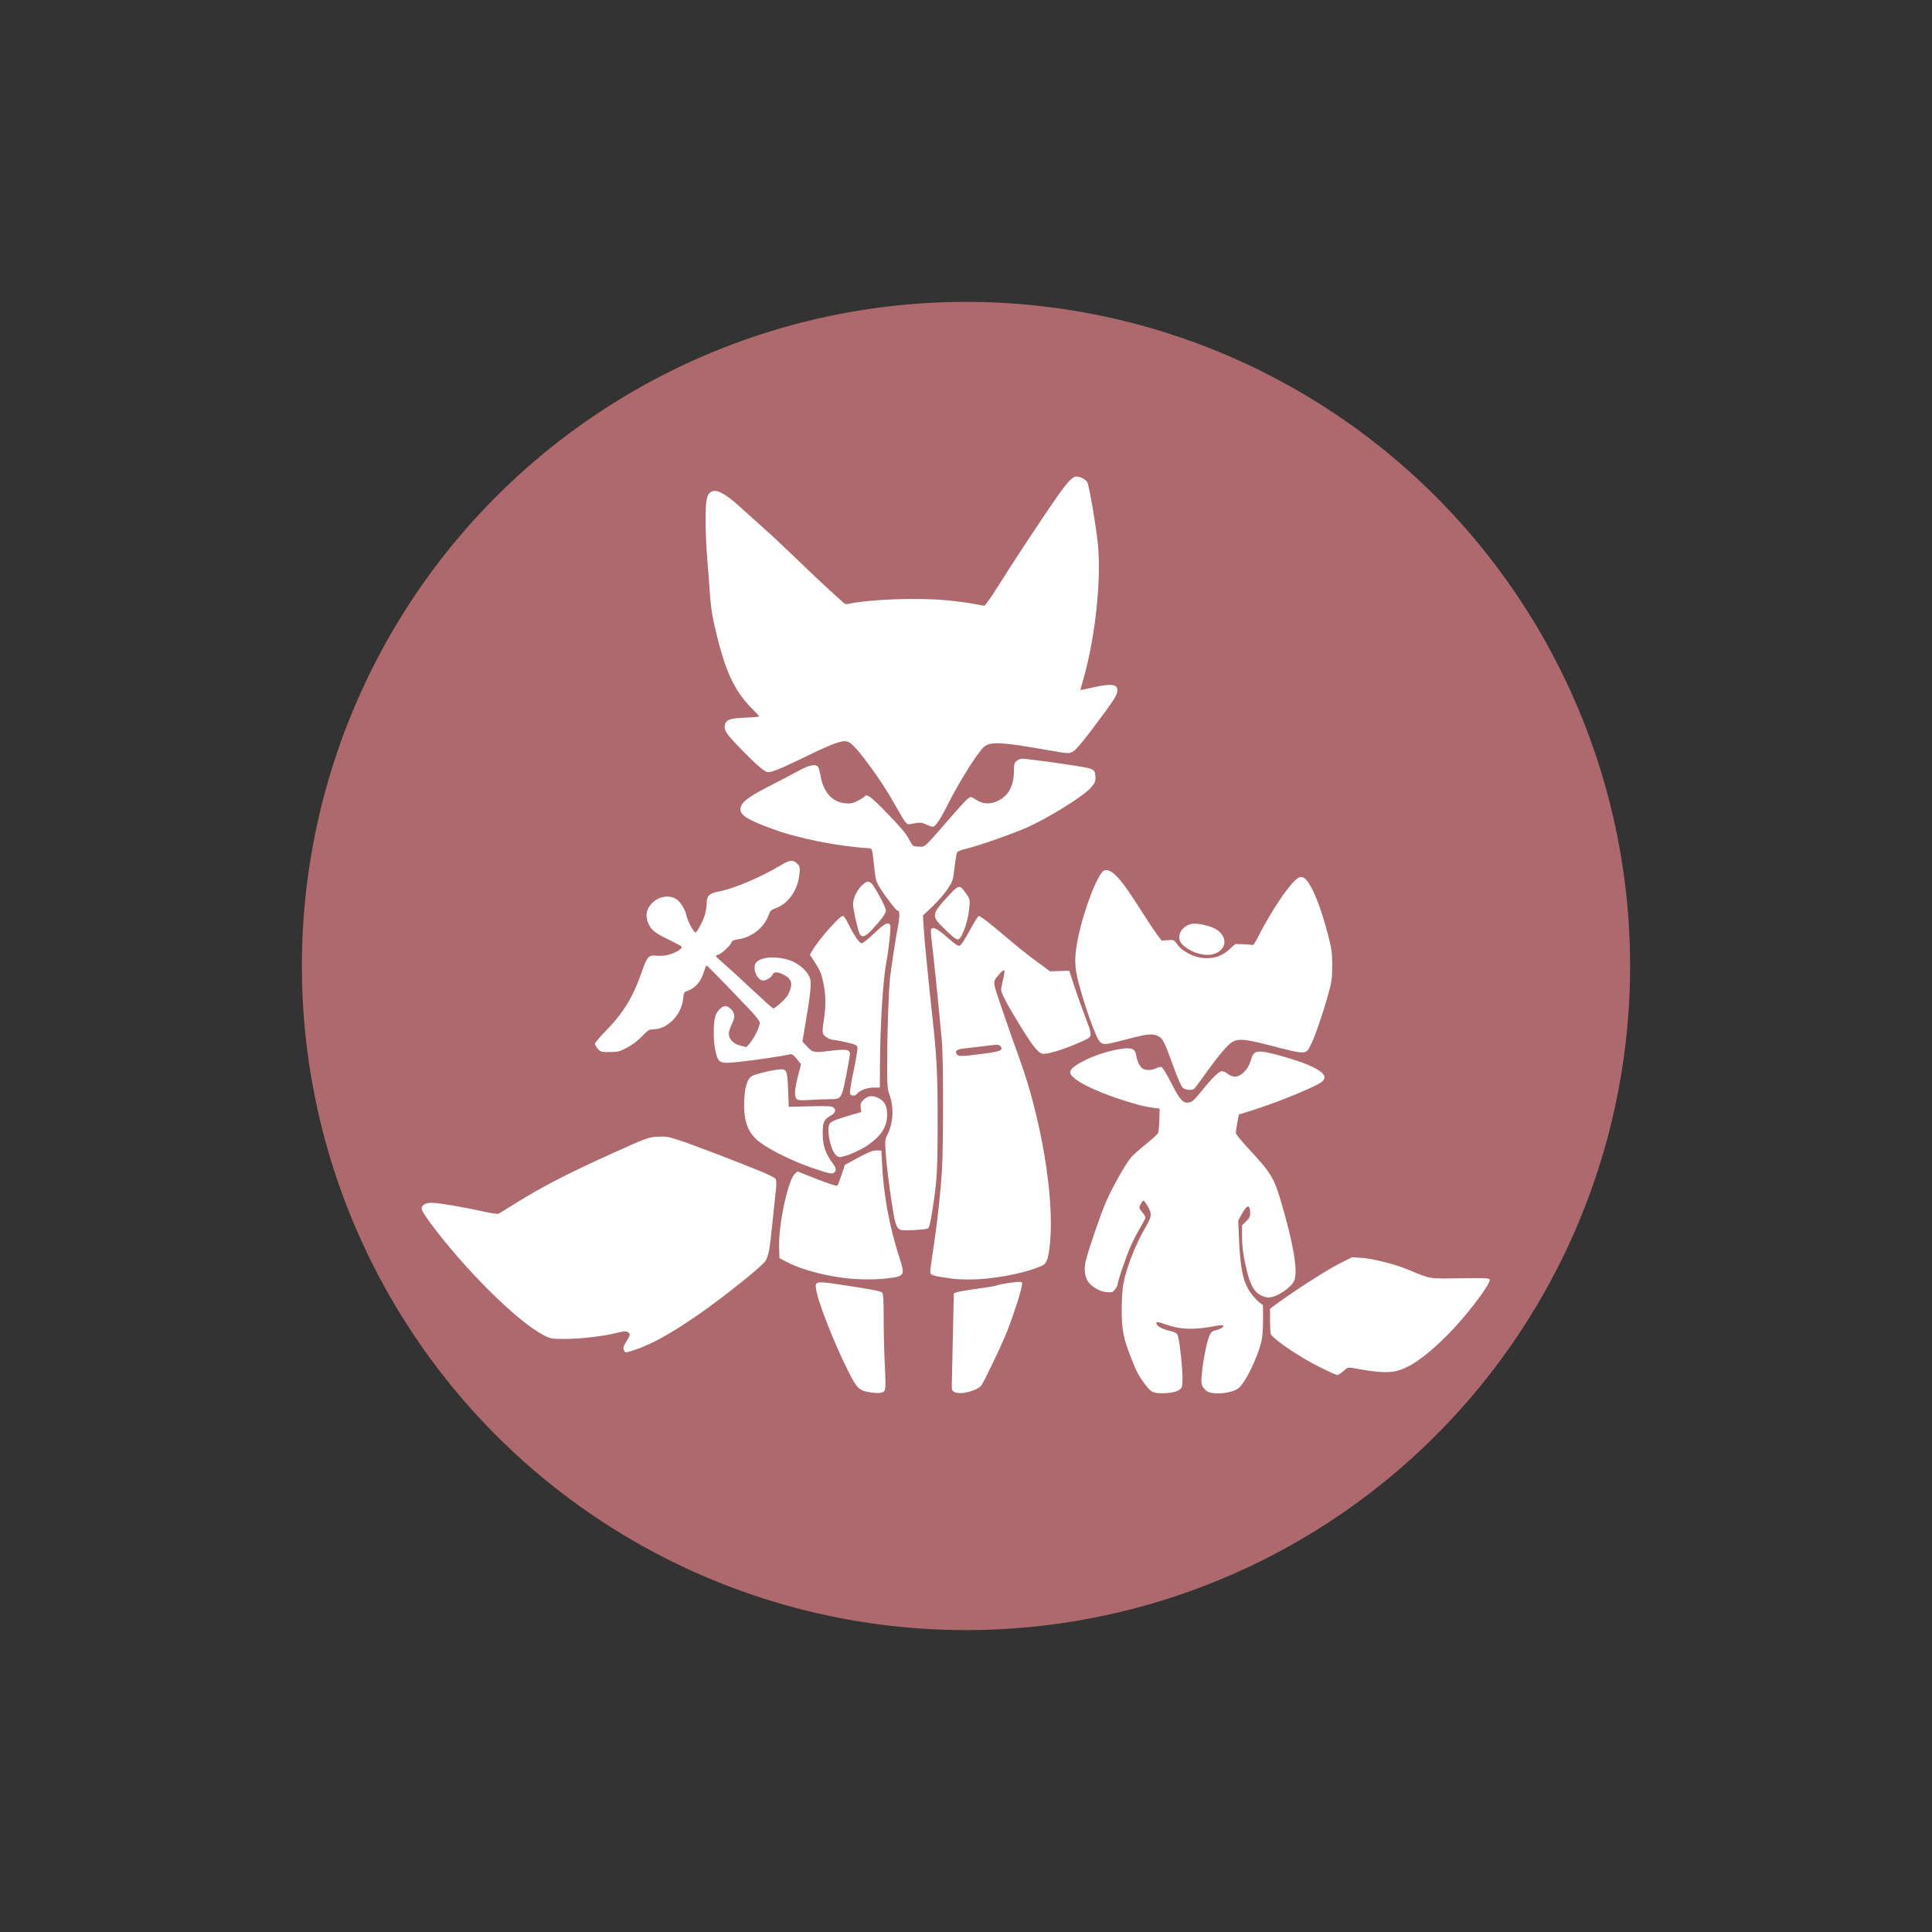
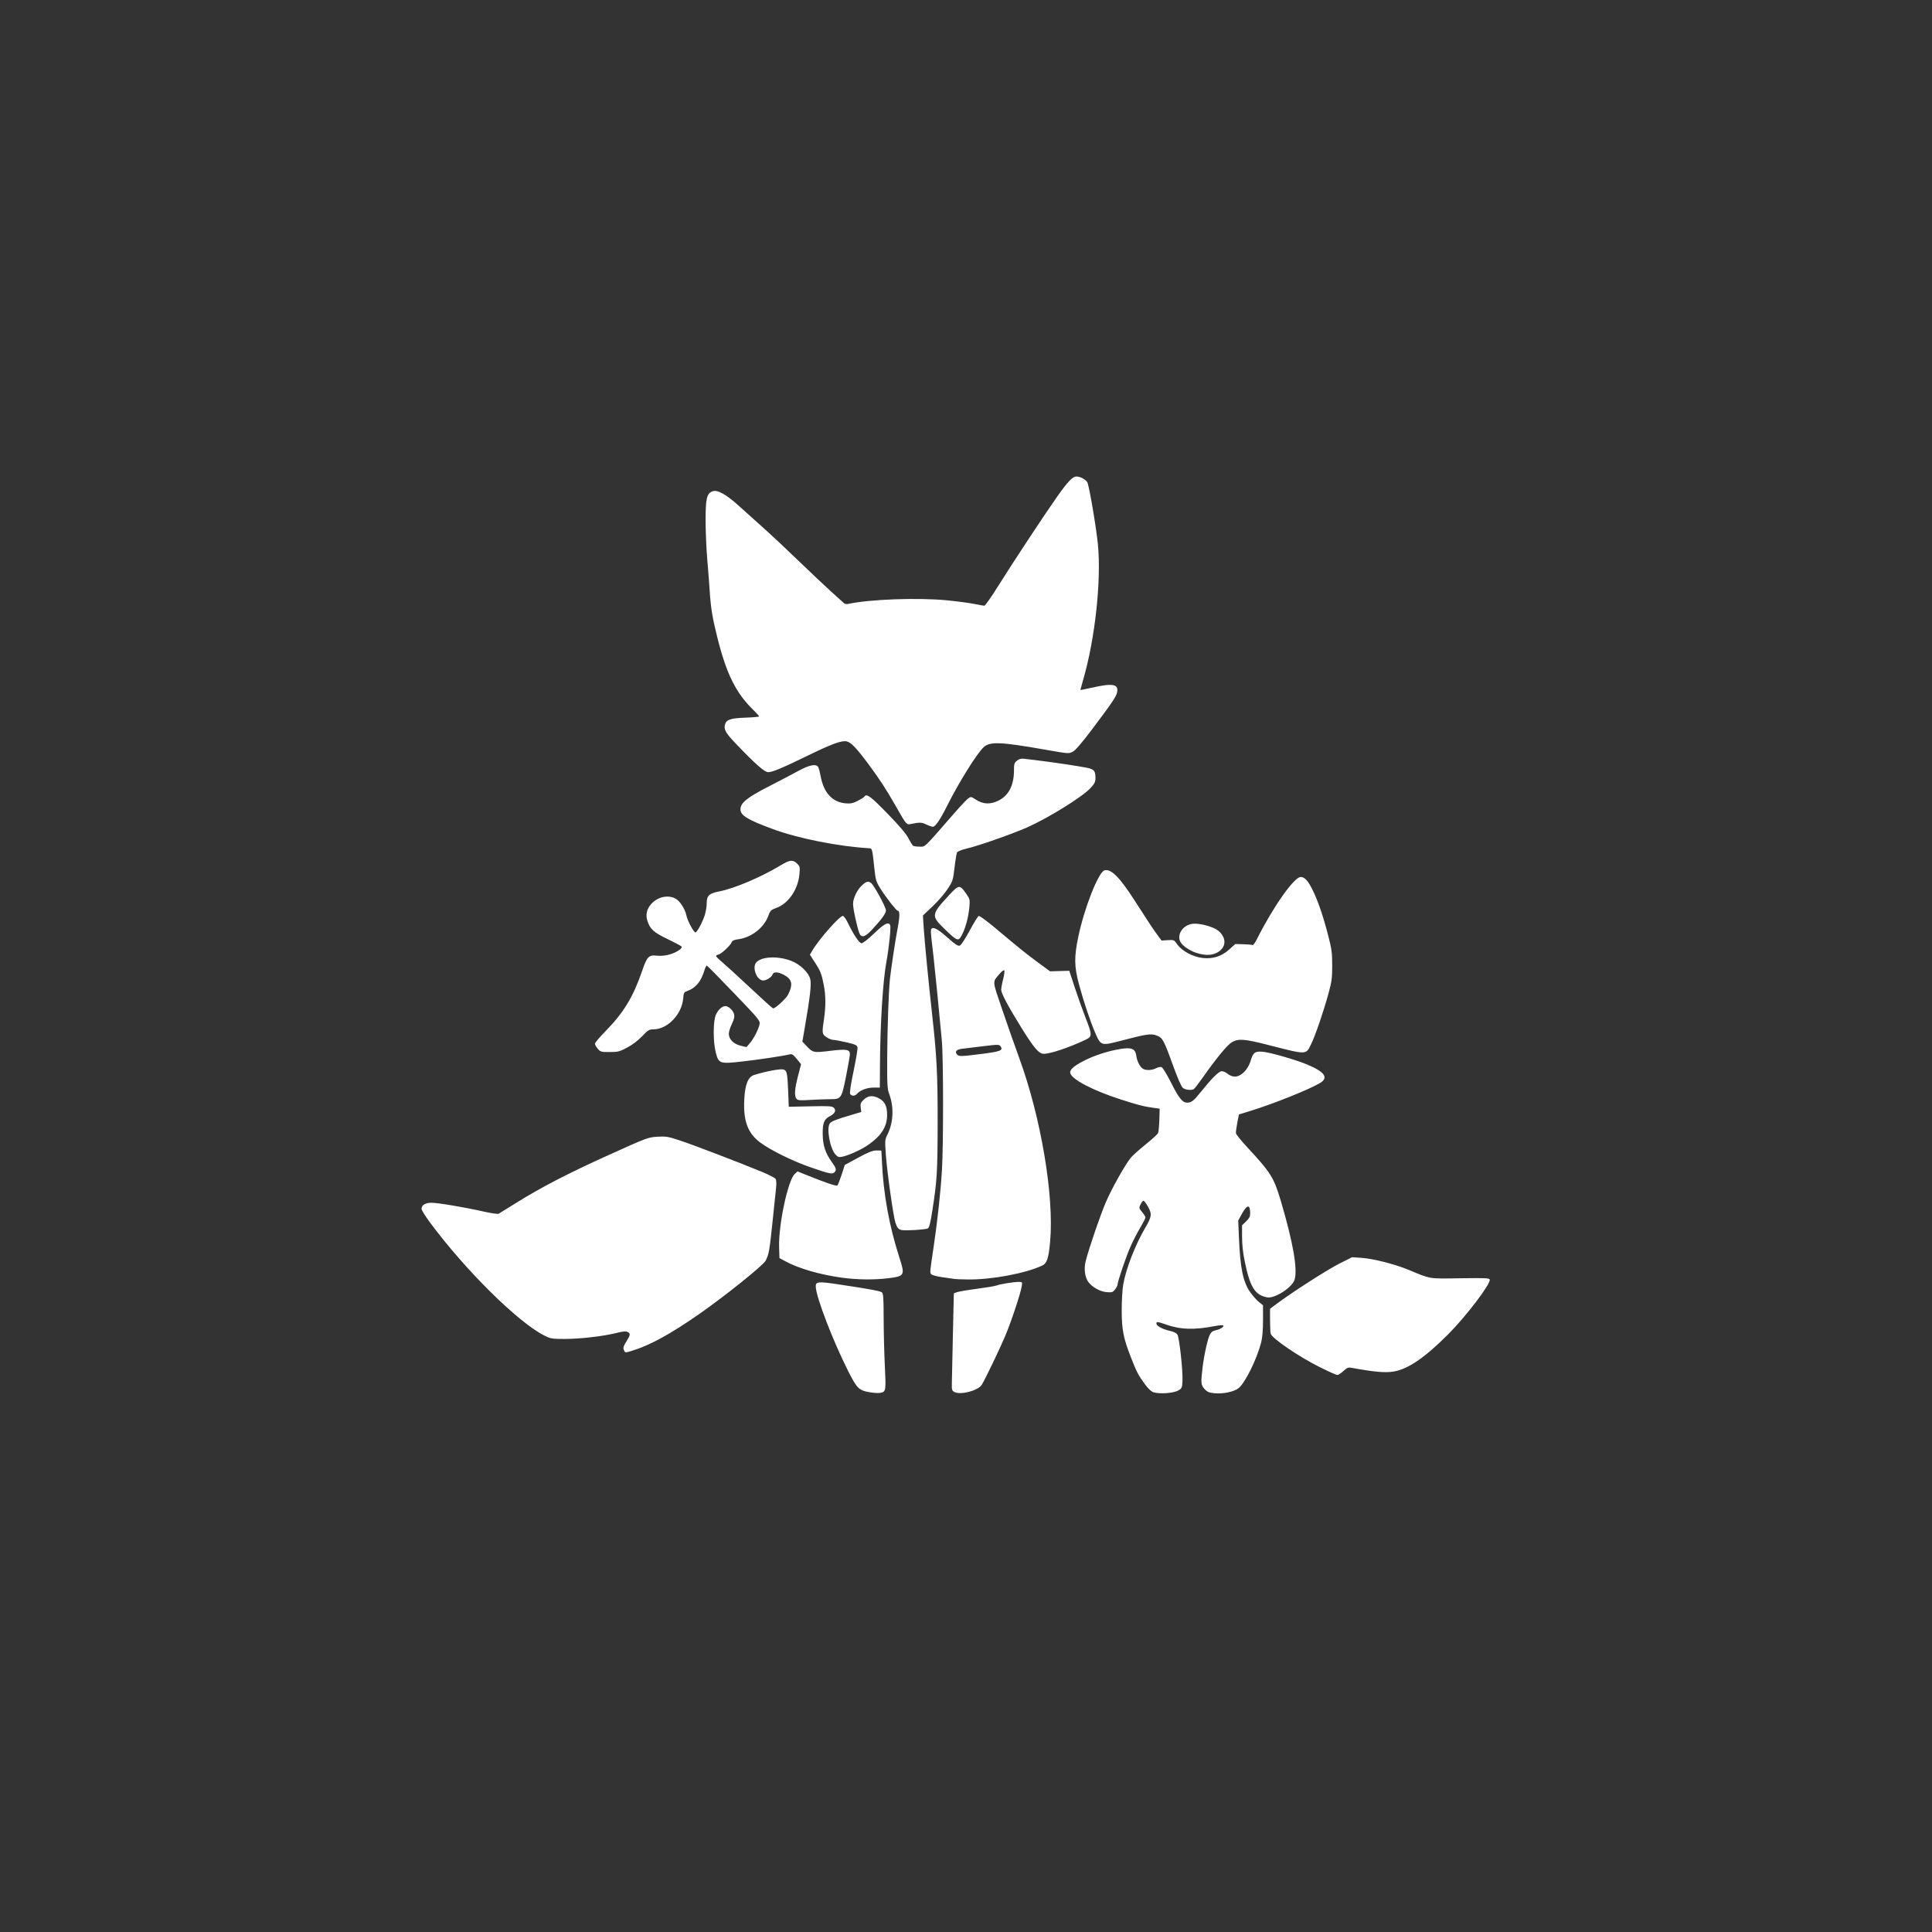
<svg xmlns="http://www.w3.org/2000/svg" width="800" height="800" viewBox="0 0 211.667 211.667" version="1.1" id="svg1" xml:space="preserve">
  <rect x="0" y="0" width="211.667" height="211.667" fill="#333333" stroke="none" />
  <defs id="defs1" />
-   <circle style="fill:#ae696c;fill-opacity:1;stroke-width:0.202" id="path2" cx="105.833" cy="105.833" r="72.76" />
  <path style="fill:#ffffff;stroke-width:0.482;fill-opacity:1" d="m 95.47,152.562 c -1.371,-0.208 -1.556,-0.381 -2.565,-2.387 -1.628,-3.234 -3.431,-7.903 -3.526,-9.132 -0.051,-0.66 0.163,-0.683 2.734,-0.293 3.432,0.521 4.32,0.689 4.518,0.853 0.141,0.117 0.178,0.686 0.18,2.778 0.002,1.447 0.059,3.804 0.129,5.238 0.137,2.813 0.128,2.863 -0.514,2.98 -0.175,0.032 -0.606,0.015 -0.956,-0.038 z m 9.113,-0.046 c -0.284,-0.143 -0.313,-0.231 -0.302,-0.918 0.007,-0.418 0.059,-2.817 0.116,-5.33 l 0.104,-4.57 0.33,-0.126 c 0.181,-0.069 1.162,-0.236 2.179,-0.37 1.017,-0.134 1.992,-0.298 2.168,-0.364 0.41,-0.155 1.874,-0.393 2.418,-0.393 0.417,0 0.42,0.004 0.341,0.495 -0.127,0.794 -1.185,3.968 -1.821,5.462 -0.664,1.56 -2.202,4.753 -2.566,5.327 -0.395,0.624 -2.289,1.125 -2.966,0.786 z m 21.837,0.034 c -0.291,-0.089 -0.595,-0.369 -1.002,-0.921 -0.692,-0.939 -0.886,-1.309 -1.488,-2.843 -0.852,-2.169 -1.034,-3.085 -1.037,-5.218 -0.001,-1.068 0.074,-2.335 0.17,-2.869 0.313,-1.733 1.312,-4.305 2.378,-6.129 0.745,-1.274 0.787,-1.556 0.346,-2.342 -0.194,-0.346 -0.413,-0.648 -0.488,-0.672 -0.074,-0.024 -0.225,0.146 -0.335,0.376 -0.194,0.408 -0.19,0.431 0.167,0.858 0.202,0.241 0.366,0.508 0.366,0.593 0,0.085 -0.267,0.603 -0.594,1.152 -0.327,0.549 -0.807,1.486 -1.067,2.083 -0.484,1.108 -1.399,3.807 -1.399,4.125 0,0.097 -0.124,0.334 -0.275,0.526 -0.25,0.318 -0.336,0.345 -0.934,0.295 -0.712,-0.059 -1.572,-0.542 -1.998,-1.121 -0.378,-0.515 -0.495,-1.459 -0.283,-2.285 0.369,-1.439 1.601,-5.032 2.217,-6.467 0.649,-1.512 2.137,-4.152 2.752,-4.884 0.189,-0.225 0.909,-0.866 1.598,-1.425 0.69,-0.559 1.301,-1.114 1.359,-1.234 0.058,-0.12 0.122,-0.774 0.142,-1.452 l 0.037,-1.234 -0.618,-0.081 c -1.058,-0.138 -1.83,-0.336 -3.757,-0.962 -2.932,-0.953 -5.191,-2.13 -5.41,-2.818 -0.118,-0.373 0.309,-0.774 1.457,-1.368 1.138,-0.588 2.624,-1.075 3.972,-1.301 1.265,-0.211 1.682,-0.046 1.789,0.71 0.089,0.631 0.426,1.287 0.75,1.461 0.356,0.19 0.982,0.161 1.422,-0.067 0.21,-0.109 0.48,-0.166 0.599,-0.128 0.119,0.038 0.585,0.799 1.035,1.69 0.866,1.715 1.258,2.206 1.759,2.206 0.483,0 0.71,-0.177 1.512,-1.174 1.221,-1.519 1.977,-2.269 2.288,-2.269 0.156,0 0.424,0.111 0.597,0.247 0.469,0.369 0.913,0.439 1.349,0.214 0.569,-0.294 1.023,-0.905 1.248,-1.682 0.245,-0.842 0.496,-1.006 1.383,-0.901 0.873,0.103 3.57,0.881 4.733,1.366 1.996,0.831 2.443,1.477 1.431,2.068 -1.239,0.724 -5.061,2.253 -7.569,3.029 l -1.289,0.399 -0.178,0.913 c -0.098,0.502 -0.163,1.018 -0.146,1.147 0.018,0.128 0.574,0.817 1.237,1.53 2.585,2.782 2.92,3.319 3.681,5.891 1.35,4.562 1.864,7.531 1.497,8.643 -0.281,0.853 -2.181,2.065 -2.994,1.911 -1.335,-0.253 -1.865,-1.091 -2.444,-3.863 -0.205,-0.981 -0.306,-1.891 -0.307,-2.748 l -0.001,-1.282 0.446,-0.433 c 0.347,-0.336 0.446,-0.534 0.444,-0.886 -0.004,-1.025 -0.346,-0.975 -0.952,0.139 l -0.359,0.66 0.081,1.924 c 0.14,3.305 0.454,4.819 1.23,5.921 0.279,0.396 0.709,0.881 0.956,1.077 l 0.449,0.356 v 1.642 c 0,1.075 -0.069,1.912 -0.2,2.423 -0.468,1.825 -1.729,4.391 -2.461,5.007 -0.477,0.402 -1.713,0.665 -2.664,0.568 -0.605,-0.062 -0.793,-0.143 -1.083,-0.466 -0.398,-0.444 -0.417,-0.657 -0.212,-2.363 0.167,-1.388 0.559,-3.135 0.813,-3.627 0.128,-0.248 0.319,-0.385 0.615,-0.44 0.491,-0.092 0.963,-0.395 0.827,-0.53 -0.05,-0.05 -0.436,-0.024 -0.858,0.059 -2.306,0.454 -3.861,0.402 -5.471,-0.182 -0.844,-0.306 -1.078,-0.311 -0.966,-0.019 0.099,0.258 0.733,0.579 1.446,0.732 0.427,0.092 0.721,0.238 0.837,0.416 0.214,0.328 0.612,4.009 0.553,5.114 -0.038,0.709 -0.068,0.775 -0.469,1.008 -0.498,0.29 -2.006,0.404 -2.667,0.201 z m 18.262,-2.722 c -2.325,-1.152 -5.322,-3.186 -5.466,-3.709 -0.038,-0.14 -0.071,-0.813 -0.072,-1.494 l -0.001,-1.239 0.733,-0.546 c 1.734,-1.292 5.553,-3.741 6.85,-4.393 l 1.407,-0.707 1.02,0.067 c 1.271,0.083 3.634,0.681 5.12,1.295 2.56,1.058 2.178,0.995 5.716,0.943 2.822,-0.041 3.19,-0.024 3.225,0.154 0.095,0.486 -2.587,4.009 -4.561,5.991 -2.536,2.547 -4.401,3.819 -5.973,4.075 -0.919,0.15 -2.132,0.045 -4.465,-0.385 -0.518,-0.095 -0.588,-0.073 -1.036,0.331 -0.264,0.239 -0.562,0.434 -0.663,0.434 -0.101,0 -0.926,-0.368 -1.833,-0.818 z m -76.325,-1.909 c -0.111,-0.243 -0.066,-0.403 0.26,-0.933 0.462,-0.751 0.479,-0.876 0.141,-1.057 -0.189,-0.101 -0.503,-0.073 -1.243,0.113 -1.438,0.36 -3.968,0.651 -5.662,0.651 -1.378,0 -1.521,-0.024 -2.226,-0.378 -2.87,-1.441 -8.662,-7.173 -12.527,-12.396 -0.503,-0.679 -0.914,-1.344 -0.914,-1.478 0,-0.417 0.411,-0.666 1.097,-0.666 0.716,0 3.568,0.481 5.732,0.966 0.801,0.18 1.528,0.285 1.617,0.235 0.089,-0.05 0.973,-0.598 1.966,-1.217 2.741,-1.71 5.678,-3.226 10.245,-5.288 4.04,-1.825 4.17,-1.873 5.182,-1.933 0.946,-0.056 1.166,-0.019 2.486,0.417 1.449,0.479 6.339,2.349 8.963,3.429 0.767,0.316 1.448,0.67 1.515,0.789 0.067,0.119 0.082,0.563 0.035,0.994 -0.047,0.429 -0.225,2.128 -0.395,3.776 -0.319,3.088 -0.391,3.487 -0.753,4.187 -0.261,0.505 -4.471,3.882 -7.279,5.839 -3.188,2.222 -5.466,3.461 -7.444,4.048 -0.656,0.195 -0.665,0.194 -0.797,-0.096 z m 23.925,-7.932 c -2.432,-0.33 -4.783,-1.011 -6.248,-1.809 l -0.638,-0.347 -0.037,-1.211 c -0.075,-2.438 0.969,-7.32 1.71,-7.998 l 0.31,-0.284 0.666,0.27 c 2.358,0.955 3.59,1.377 3.699,1.269 0.066,-0.066 0.275,-0.598 0.465,-1.183 l 0.344,-1.063 1.458,-0.791 c 1.119,-0.607 1.584,-0.792 2,-0.797 0.298,-0.004 0.547,0.008 0.553,0.026 0.006,0.018 0.033,0.548 0.06,1.179 0.15,3.507 0.798,7.078 1.905,10.503 0.644,1.991 0.601,2.069 -1.275,2.298 -1.474,0.18 -3.361,0.157 -4.973,-0.062 z m 12.305,0.136 c -0.105,-0.021 -0.691,-0.106 -1.302,-0.189 -0.636,-0.086 -1.174,-0.228 -1.26,-0.332 -0.16,-0.192 -0.162,-0.162 0.26,-2.982 0.419,-2.802 0.77,-6.034 0.913,-8.416 0.169,-2.807 0.162,-12.274 -0.011,-14.184 -0.23,-2.54 -0.761,-7.902 -0.906,-9.15 -0.078,-0.666 -0.184,-1.584 -0.237,-2.04 -0.053,-0.456 -0.07,-0.901 -0.038,-0.988 0.139,-0.382 0.674,-0.126 1.767,0.845 0.884,0.786 1.185,0.985 1.379,0.913 0.145,-0.054 0.594,-0.736 1.078,-1.638 0.456,-0.85 0.904,-1.575 0.995,-1.61 0.091,-0.035 0.863,0.523 1.716,1.239 2.765,2.323 3.467,2.889 4.795,3.865 l 1.306,0.96 1.053,-0.03 1.053,-0.03 0.582,1.776 c 0.32,0.977 0.851,2.466 1.179,3.31 0.77,1.978 0.77,2.117 -0.008,2.486 -1.777,0.843 -3.817,1.526 -4.555,1.526 -0.518,0 -1.073,-0.646 -2.418,-2.815 -1.481,-2.389 -2.235,-3.802 -2.239,-4.198 -0.001,-0.175 0.095,-0.704 0.216,-1.174 0.121,-0.47 0.174,-0.9 0.119,-0.956 -0.055,-0.055 -0.271,0.1 -0.479,0.345 -0.842,0.992 -0.865,0.654 0.271,3.994 0.564,1.657 1.398,4.033 1.854,5.279 2.386,6.524 3.832,15.133 3.379,20.116 -0.165,1.815 -0.35,2.37 -0.873,2.612 -1.848,0.859 -5.533,1.548 -8.117,1.518 -0.704,-0.008 -1.366,-0.032 -1.472,-0.053 z m 2.978,-24.659 c 2.017,-0.252 2.375,-0.395 2.061,-0.819 -0.167,-0.225 -0.24,-0.226 -1.873,-0.029 -0.934,0.113 -1.976,0.239 -2.314,0.28 -0.65,0.078 -0.863,0.3 -0.595,0.623 0.198,0.239 0.405,0.235 2.721,-0.055 z m -8.802,19.291 c -0.338,-0.076 -0.47,-0.236 -0.66,-0.798 -0.226,-0.671 -0.909,-5.495 -1.045,-7.381 -0.119,-1.646 -0.114,-1.71 0.178,-2.295 0.645,-1.294 0.719,-2.978 0.194,-4.402 -0.22,-0.597 -0.243,-1.003 -0.229,-4.042 0.014,-3.097 0.154,-7.131 0.296,-8.543 0.107,-1.064 0.591,-4.262 0.854,-5.641 0.245,-1.283 0.242,-1.883 -0.009,-1.883 -0.149,0 -1.334,-1.527 -1.918,-2.47 -0.434,-0.701 -0.498,-0.918 -0.626,-2.12 -0.235,-2.21 -0.24,-2.229 -0.567,-2.248 -3.36,-0.197 -7.748,-1.067 -10.516,-2.085 -2.819,-1.037 -3.591,-1.506 -3.591,-2.181 0,-0.699 0.731,-1.294 3.043,-2.477 1.166,-0.597 2.637,-1.368 3.268,-1.714 1.253,-0.687 1.996,-0.828 2.215,-0.419 0.066,0.123 0.183,0.568 0.26,0.988 0.332,1.807 1.291,2.848 2.736,2.968 0.543,0.045 0.798,-0.008 1.324,-0.274 0.358,-0.182 0.688,-0.389 0.732,-0.46 0.232,-0.376 0.686,-0.042 2.533,1.86 1.33,1.37 2.046,2.214 2.299,2.71 0.202,0.396 0.432,0.762 0.51,0.814 0.079,0.052 0.401,0.094 0.717,0.094 0.637,5e-5 0.364,0.265 3.825,-3.706 0.666,-0.764 1.344,-1.481 1.505,-1.594 0.277,-0.192 0.325,-0.184 0.829,0.151 0.785,0.521 1.608,0.549 2.508,0.086 1.103,-0.567 1.661,-1.675 1.661,-3.299 0,-0.708 0.037,-0.826 0.335,-1.06 0.245,-0.193 0.458,-0.247 0.797,-0.204 0.254,0.033 0.979,0.121 1.61,0.197 1.523,0.183 4.281,0.596 5.202,0.779 0.833,0.166 0.983,0.337 0.983,1.124 0,0.435 -0.088,0.617 -0.533,1.1 -0.902,0.979 -4.658,3.308 -6.99,4.336 -1.608,0.708 -5.297,2.001 -6.544,2.293 -0.582,0.136 -1.04,0.316 -1.099,0.431 -0.056,0.109 -0.178,0.853 -0.271,1.654 -0.163,1.398 -0.194,1.493 -0.762,2.359 -0.326,0.496 -1.067,1.351 -1.647,1.899 l -1.055,0.996 0.086,1.363 c 0.091,1.452 0.551,6.168 0.96,9.842 0.473,4.254 0.575,6.346 0.566,11.604 -0.009,5.267 -0.068,6.244 -0.582,9.54 -0.216,1.384 -0.336,1.853 -0.5,1.941 -0.247,0.132 -2.467,0.263 -2.883,0.17 z m -9.785,-6.804 c -2.088,-0.718 -4.516,-1.906 -5.702,-2.79 -1.362,-1.015 -1.859,-2.375 -1.733,-4.743 0.087,-1.635 0.42,-2.445 1.088,-2.65 1.342,-0.412 2.882,-0.697 3.205,-0.595 0.374,0.119 0.435,0.394 0.51,2.297 l 0.07,1.785 2.365,-0.049 c 2.097,-0.043 2.39,-0.024 2.582,0.168 0.276,0.276 0.111,0.625 -0.423,0.902 -0.656,0.339 -0.819,0.736 -0.806,1.963 0.013,1.254 0.293,2.108 1.009,3.084 0.468,0.638 0.527,0.868 0.285,1.11 -0.234,0.234 -0.534,0.175 -2.45,-0.484 z m 2.563,-1.453 c -0.616,-0.665 -1.023,-2.945 -0.613,-3.439 0.183,-0.221 0.726,-0.432 2.33,-0.905 l 1.104,-0.326 -0.064,-0.48 c -0.053,-0.398 -0.006,-0.537 0.277,-0.82 0.492,-0.492 0.977,-0.561 1.651,-0.234 0.698,0.338 0.967,0.859 0.965,1.873 -0.002,1.349 -0.733,2.414 -2.371,3.458 -0.703,0.448 -1.905,0.967 -2.566,1.108 -0.341,0.073 -0.463,0.033 -0.712,-0.236 z m -4.281,-6.117 c -0.253,-0.305 -0.201,-1.068 0.172,-2.512 l 0.33,-1.28 -0.472,-0.576 c -0.402,-0.49 -0.521,-0.564 -0.801,-0.494 -0.676,0.17 -3.302,0.564 -5.165,0.776 -2.463,0.28 -2.589,0.238 -2.901,-0.97 -0.31,-1.199 -0.304,-3.463 0.012,-4.159 0.249,-0.548 0.684,-0.941 1.042,-0.941 0.345,0 0.856,0.486 0.947,0.901 0.063,0.285 -0.003,0.567 -0.245,1.063 -0.182,0.371 -0.33,0.852 -0.33,1.067 0,0.597 0.516,1.122 1.286,1.307 l 0.647,0.155 0.37,-0.43 c 0.429,-0.497 0.959,-1.533 1.07,-2.09 0.072,-0.362 -0.093,-0.563 -2.796,-3.379 -1.58,-1.647 -2.921,-3.01 -2.979,-3.029 -0.058,-0.019 -0.179,0.21 -0.269,0.51 -0.369,1.236 -0.963,1.953 -1.884,2.274 -0.354,0.123 -0.393,0.194 -0.443,0.804 -0.145,1.747 -1.714,3.386 -3.249,3.394 -0.483,0.002 -0.6,0.074 -1.252,0.757 -0.442,0.463 -1.073,0.942 -1.635,1.241 -0.835,0.444 -1.004,0.488 -1.915,0.489 -0.938,0.001 -1.018,-0.02 -1.307,-0.356 -0.169,-0.197 -0.308,-0.447 -0.308,-0.557 0,-0.11 0.516,-0.725 1.147,-1.367 1.98,-2.014 3.035,-3.747 4.009,-6.581 0.557,-1.62 0.723,-1.792 1.646,-1.696 0.437,0.045 0.925,-0.002 1.38,-0.135 0.76,-0.221 1.431,-0.664 1.307,-0.863 -0.042,-0.068 -0.728,-0.435 -1.523,-0.817 -1.538,-0.737 -1.929,-1.09 -2.225,-2.012 -0.211,-0.66 -0.072,-1.276 0.416,-1.83 0.714,-0.813 1.909,-1.058 2.727,-0.56 0.459,0.28 0.993,1.13 1.127,1.793 0.122,0.605 0.834,1.931 1.007,1.876 0.207,-0.066 0.807,-1.208 1.029,-1.959 0.107,-0.361 0.194,-0.915 0.194,-1.229 0,-0.836 0.267,-1.094 1.35,-1.3 1.661,-0.316 4.65,-1.587 6.785,-2.884 0.959,-0.583 1.321,-0.617 1.771,-0.166 0.309,0.309 0.325,0.385 0.252,1.167 -0.156,1.671 -1.202,3.2 -2.521,3.682 -0.607,0.222 -0.673,0.289 -0.904,0.91 -0.473,1.276 -1.848,2.338 -3.272,2.527 -0.455,0.06 -0.67,0.153 -0.72,0.309 -0.105,0.331 -1.102,1.275 -1.433,1.359 -0.159,0.04 -0.288,0.118 -0.288,0.174 0,0.056 0.299,0.351 0.664,0.656 0.365,0.305 1.751,1.572 3.079,2.817 1.328,1.245 2.458,2.263 2.512,2.263 0.248,0 1.417,-1.074 1.633,-1.5 0.579,-1.144 0.452,-1.716 -0.489,-2.196 -0.654,-0.334 -1.109,-0.334 -1.215,-2.3e-4 -0.084,0.265 -0.671,0.636 -1.006,0.636 -0.736,0 -1.275,-1.479 -0.736,-2.019 0.612,-0.612 2.341,-0.678 3.768,-0.144 0.972,0.364 1.913,1.254 2.111,1.998 0.148,0.557 -0.01,1.95 -0.618,5.456 l -0.243,1.403 0.339,0.362 c 0.82,0.875 0.84,0.88 2.686,0.654 1.805,-0.221 2.177,-0.16 2.183,0.358 0.002,0.155 -0.182,1.217 -0.408,2.358 -0.501,2.523 -0.539,2.578 -1.748,2.578 -0.477,0 -1.466,0.036 -2.196,0.081 -1.138,0.07 -1.353,0.051 -1.501,-0.127 z m 5.88,-0.534 c -0.07,-0.125 0.068,-1.043 0.38,-2.518 0.27,-1.277 0.46,-2.445 0.423,-2.596 -0.056,-0.23 -0.259,-0.32 -1.225,-0.542 -0.637,-0.147 -1.288,-0.267 -1.448,-0.267 -0.16,0 -0.485,-0.132 -0.724,-0.294 -0.492,-0.334 -0.505,-0.435 -0.264,-2.042 0.199,-1.327 0.189,-2.539 -0.031,-3.677 -0.233,-1.207 -0.361,-1.53 -0.996,-2.508 l -0.524,-0.807 0.234,-0.404 c 0.735,-1.273 3.109,-3.958 3.4,-3.846 0.104,0.04 0.32,0.343 0.48,0.673 0.678,1.398 1.295,2.322 1.55,2.322 0.145,0 0.734,-0.463 1.378,-1.084 1.125,-1.085 1.591,-1.316 1.76,-0.876 0.09,0.235 -0.155,2.585 -0.411,3.936 -0.39,2.061 -0.686,6.779 -0.714,11.38 l -0.015,2.455 h -0.691 c -0.705,0 -1.495,0.3 -1.82,0.692 -0.213,0.256 -0.6,0.258 -0.743,0.004 z m 36.451,-0.663 c -0.169,-0.14 -0.579,-1.075 -1.094,-2.5 -1.008,-2.785 -1.127,-3 -1.807,-3.248 -0.605,-0.221 -1.089,-0.146 -4.025,0.622 -2.024,0.529 -2.071,0.513 -2.693,-0.948 -0.569,-1.339 -1.249,-3.375 -1.759,-5.267 -0.526,-1.952 -0.541,-2.985 -0.077,-5.208 0.662,-3.173 2.221,-7.121 2.877,-7.285 0.72,-0.181 1.648,0.748 3.273,3.274 1.695,2.636 2.024,3.133 2.496,3.773 l 0.478,0.649 0.681,-0.045 c 0.673,-0.045 0.685,-0.039 1.068,0.499 0.513,0.72 1.757,1.366 2.817,1.462 1.117,0.101 2.024,-0.198 2.849,-0.94 l 0.664,-0.597 0.896,0.024 c 0.493,0.013 0.945,0.054 1.004,0.091 0.059,0.037 0.29,-0.294 0.511,-0.735 1.749,-3.478 4.053,-6.738 4.756,-6.727 0.421,0.007 0.781,0.39 1.261,1.345 0.596,1.184 1.158,2.807 1.72,4.963 0.414,1.589 0.465,1.96 0.467,3.379 0.001,1.412 -0.046,1.767 -0.417,3.115 -0.555,2.013 -1.422,4.543 -1.882,5.492 -0.588,1.213 -0.43,1.209 -4.642,0.129 -2.661,-0.682 -3.319,-0.735 -4.037,-0.326 -0.499,0.284 -1.655,1.682 -3.201,3.871 -0.455,0.644 -0.892,1.214 -0.971,1.265 -0.262,0.171 -0.94,0.101 -1.214,-0.126 z m 1.432,-14.804 c -0.768,-0.266 -1.533,-0.812 -1.725,-1.234 -0.378,-0.83 0.357,-1.841 1.412,-1.943 0.744,-0.071 2.208,0.326 2.739,0.744 0.716,0.563 0.905,1.378 0.453,1.953 -0.58,0.738 -1.628,0.912 -2.879,0.48 z m -26.373,-1.569 c -0.14,-0.076 -0.7,-0.575 -1.243,-1.109 -1.409,-1.382 -1.385,-1.522 0.638,-3.703 1.008,-1.087 1.12,-1.091 1.829,-0.06 0.382,0.556 0.4,0.634 0.329,1.433 -0.093,1.049 -0.39,2.198 -0.761,2.943 -0.314,0.631 -0.421,0.699 -0.793,0.496 z m -10.503,-0.586 c -0.24,-0.596 -0.678,-2.615 -0.687,-3.164 -0.01,-0.651 0.455,-1.61 1.021,-2.107 0.466,-0.409 0.645,-0.449 0.955,-0.211 0.329,0.252 1.626,2.644 1.626,3 0,0.333 -0.483,0.996 -1.578,2.164 -0.723,0.772 -1.117,0.866 -1.338,0.319 z m 7.315,-11.903 c -0.492,-0.238 -0.706,-0.244 -1.674,-0.045 -0.475,0.098 -0.479,0.093 -1.624,-1.919 -1.08,-1.898 -1.834,-3.054 -3.076,-4.718 -1.285,-1.721 -1.856,-2.312 -2.339,-2.418 -0.534,-0.117 -1.636,0.286 -4.228,1.55 -2.842,1.385 -3.894,1.825 -4.362,1.825 -0.399,0 -1.378,-0.862 -3.538,-3.119 -1.087,-1.135 -1.329,-1.551 -1.201,-2.062 0.145,-0.577 0.58,-0.731 2.233,-0.79 0.832,-0.03 1.514,-0.092 1.514,-0.139 0,-0.047 -0.291,-0.369 -0.646,-0.717 -1.912,-1.872 -2.936,-3.939 -3.936,-7.948 -0.545,-2.183 -0.718,-3.249 -0.839,-5.181 -0.044,-0.701 -0.162,-2.222 -0.261,-3.379 -0.1,-1.157 -0.181,-3.079 -0.181,-4.272 -4.82e-4,-2.41 0.133,-2.949 0.785,-3.175 0.518,-0.18 1.505,0.375 2.862,1.609 0.639,0.581 1.847,1.666 2.685,2.411 0.838,0.746 2.554,2.352 3.812,3.57 1.259,1.218 2.861,2.731 3.561,3.362 0.7,0.631 1.35,1.219 1.444,1.307 0.094,0.088 0.296,0.132 0.448,0.098 2.329,-0.519 7.714,-0.716 10.891,-0.398 1.139,0.114 2.476,0.293 2.973,0.397 0.497,0.104 0.981,0.19 1.076,0.19 0.095,0 0.791,-0.99 1.545,-2.2 1.512,-2.423 5.012,-7.729 6.413,-9.72 1.17,-1.662 1.713,-2.234 2.124,-2.234 0.429,0 1.035,0.322 1.206,0.642 0.197,0.368 0.975,4.934 1.155,6.781 0.387,3.964 -0.303,10.326 -1.606,14.825 -0.174,0.6 -0.316,1.11 -0.316,1.133 0,0.024 0.588,-0.091 1.307,-0.254 2.227,-0.507 2.889,-0.386 2.724,0.495 -0.09,0.481 -0.534,1.138 -2.787,4.128 -1.076,1.427 -1.774,2.237 -2.066,2.394 -0.438,0.236 -0.454,0.235 -3.093,-0.229 -4.844,-0.852 -6.013,-0.896 -6.684,-0.255 -0.774,0.74 -2.714,3.855 -4.002,6.426 -0.77,1.538 -1.292,2.298 -1.568,2.285 -0.119,-0.006 -0.447,-0.121 -0.727,-0.257 z" id="path1" />
  <g id="layer1" />
</svg>